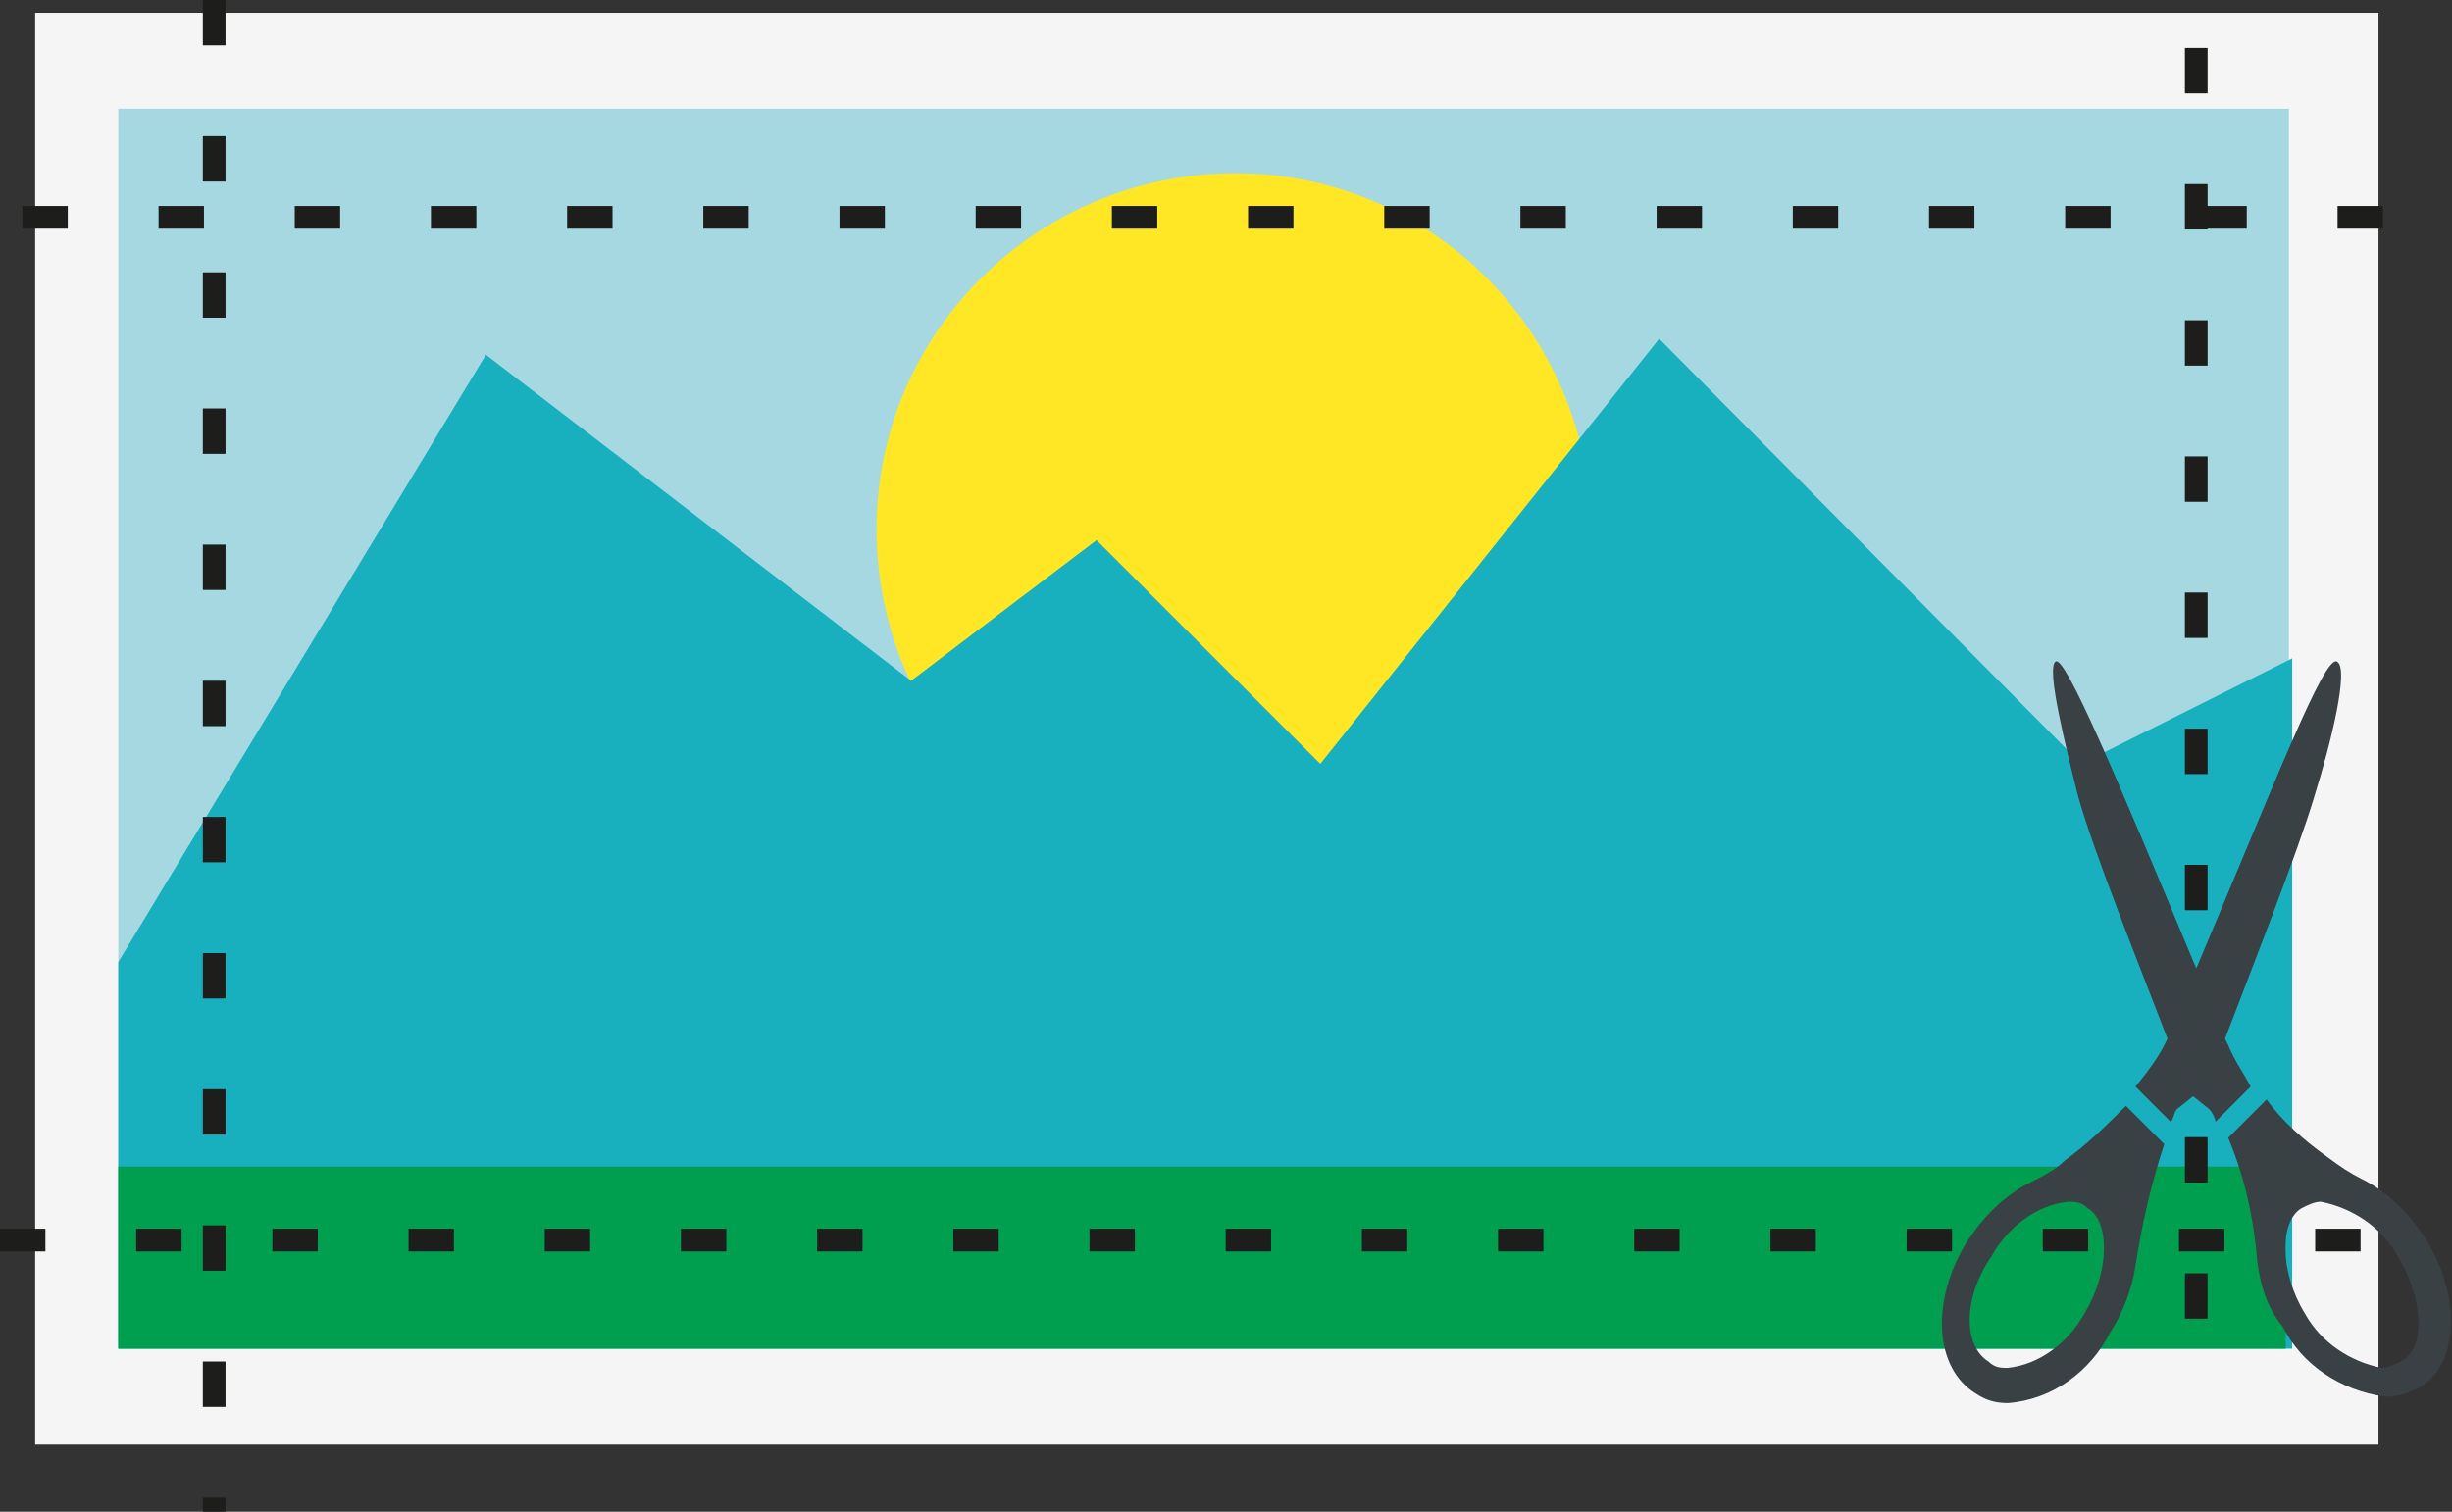
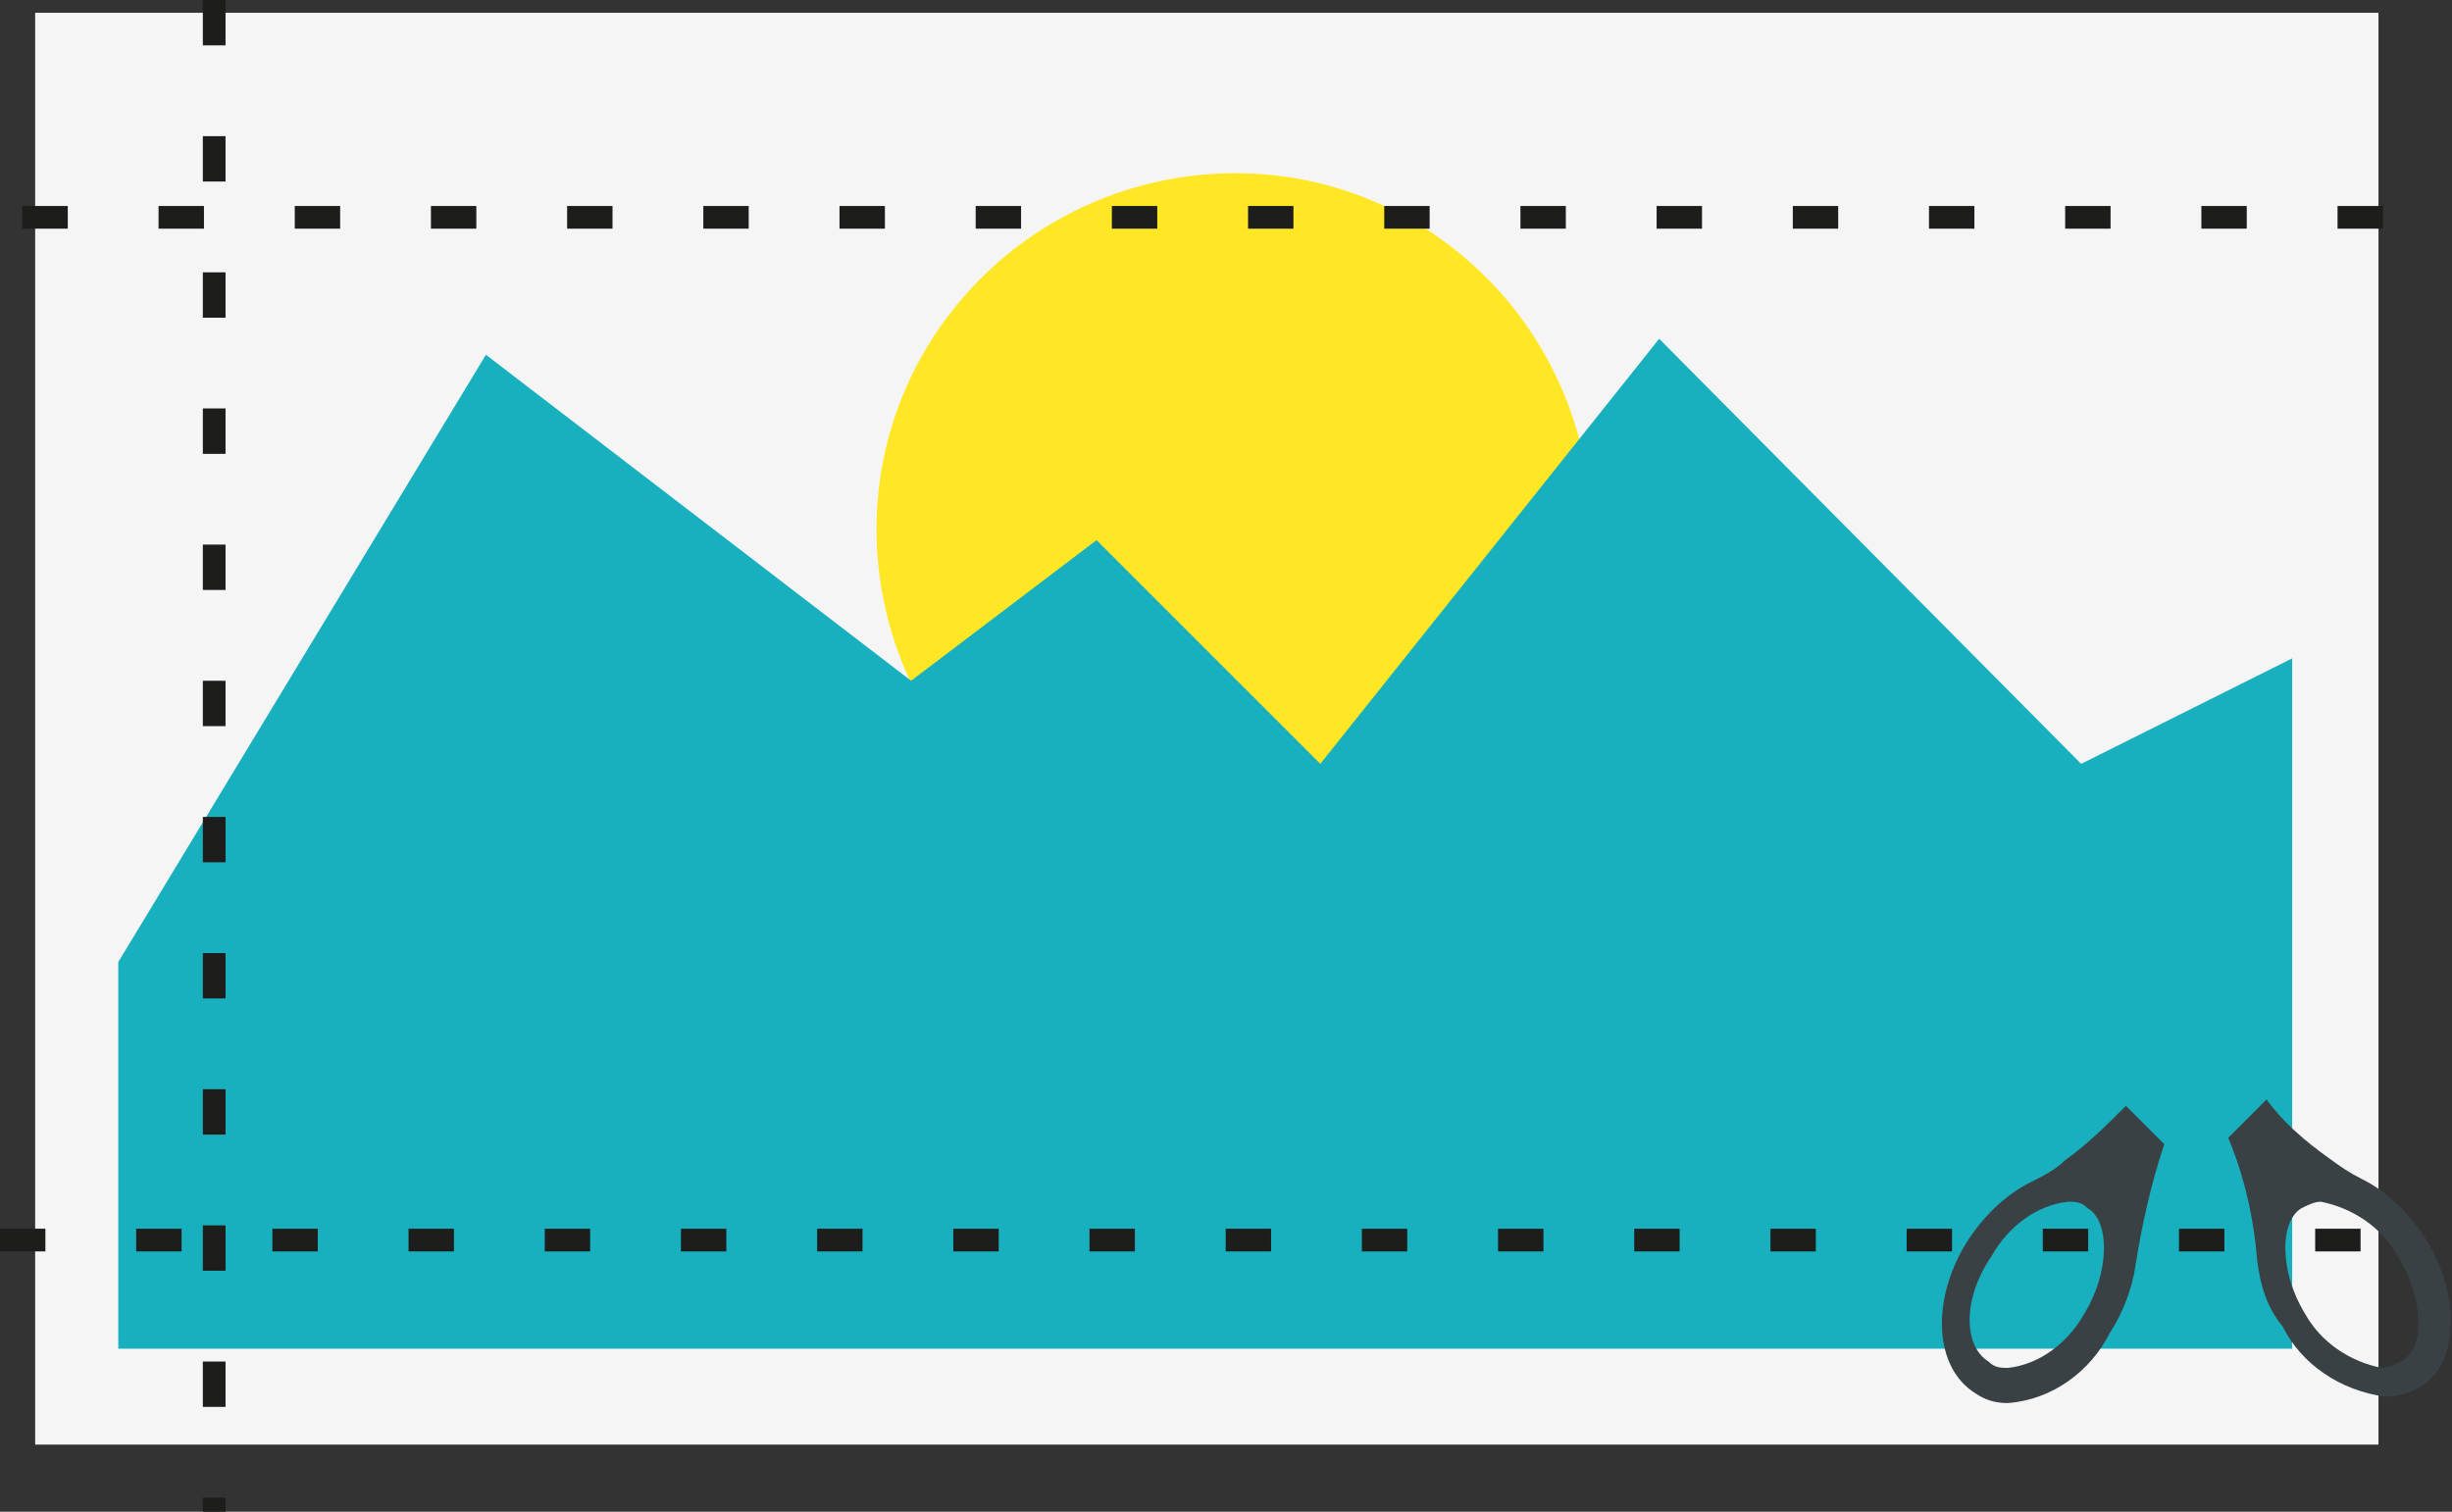
<svg xmlns="http://www.w3.org/2000/svg" version="1.1" id="Warstwa_1" x="0px" y="0px" viewBox="0 0 76.7 47.3" style="enable-background:new 0 0 76.7 47.3;" xml:space="preserve">
  <rect x="0" y="0" width="76.7" height="47.3" fill="#333333" stroke="none" />
  <style type="text/css">
	.st0{fill:#F5F5F5;}
	.st1{fill:#A5D8E1;}
	.st2{fill-rule:evenodd;clip-rule:evenodd;fill:#FFE725;}
	.st3{fill-rule:evenodd;clip-rule:evenodd;fill:#18B0BE;}
	.st4{fill:#009F50;}
	.st5{fill:none;stroke:#1D1D1B;stroke-width:0.71;stroke-miterlimit:10;stroke-dasharray:1.42,2.84;}
	.st6{fill:#3A4145;}
</style>
  <title>how-to-2</title>
  <rect x="1.1" y="0.4" class="st0" width="73.3" height="44.8" />
-   <rect x="3.7" y="3.4" class="st1" width="67.9" height="38.7" />
  <path class="st2" d="M32.1,25.7c-5-3.6-6.2-10.6-2.6-15.6c3.6-5,10.6-6.2,15.6-2.6c5,3.6,6.2,10.6,2.6,15.6c0,0,0,0,0,0  C44.1,28.1,37.2,29.3,32.1,25.7C32.1,25.7,32.1,25.7,32.1,25.7" />
  <polygon class="st3" points="3.7,42.2 3.7,30.1 15.2,11.1 28.5,21.3 34.3,16.9 41.3,23.9 51.9,10.6 65.1,23.9 71.7,20.6 71.7,42.2   " />
-   <rect x="3.7" y="36.5" class="st4" width="67.8" height="5.7" />
  <line class="st5" x1="6.7" y1="0" x2="6.7" y2="47.3" />
-   <line class="st5" x1="68.7" y1="1.5" x2="68.7" y2="42.9" />
  <line class="st5" x1="0.7" y1="6.8" x2="76.5" y2="6.8" />
  <line class="st5" x1="0" y1="38.8" x2="75.8" y2="38.8" />
-   <path class="st6" d="M69.7,32.7l-0.1-0.2c0.8-2.1,2.3-5.9,2.8-7.6c0.5-1.6,1.1-4,0.7-4.2s-1.9,3.7-4.4,9.6c-2.5-6-4.1-9.8-4.4-9.6  s0.3,2.6,0.7,4.2c0.5,1.8,2,5.5,2.8,7.6l-0.1,0.2c-0.2,0.4-0.5,0.8-0.9,1.3l1.1,1.1c0.1-0.1,0.1-0.3,0.2-0.4l0.5-0.4l0.5,0.4  c0.1,0.1,0.2,0.3,0.2,0.4l1.1-1.1C70.2,33.6,69.9,33.2,69.7,32.7" />
  <path class="st6" d="M64.6,36.3c-0.3,0.3-0.7,0.5-1.1,0.7c-0.8,0.4-1.5,1.1-2,1.9c-1.1,1.8-1,3.9,0.3,4.7c0.3,0.2,0.6,0.3,1,0.3  c1.4-0.1,2.6-1,3.2-2.2c0.4-0.6,0.7-1.4,0.8-2.1c0.2-1.3,0.5-2.6,0.9-3.8l-1.2-1.2C65.9,35.2,65.3,35.8,64.6,36.3 M65.2,41.1  c-0.5,0.9-1.4,1.6-2.4,1.7c-0.2,0-0.4,0-0.6-0.2c-0.8-0.5-0.8-2,0.1-3.3c0.5-0.9,1.4-1.6,2.4-1.7c0.2,0,0.4,0,0.6,0.2  C66,38.2,66,39.8,65.2,41.1" />
  <path class="st6" d="M75.9,38.8c-0.5-0.8-1.2-1.5-2-1.9c-0.4-0.2-0.7-0.4-1.1-0.7c-0.7-0.5-1.4-1.1-1.9-1.8l-1.2,1.2  c0.5,1.2,0.8,2.5,0.9,3.8c0.1,0.8,0.3,1.5,0.8,2.1c0.6,1.2,1.8,2,3.2,2.2c0.4,0,0.7-0.1,1.1-0.3C76.9,42.7,77,40.6,75.9,38.8   M75.1,42.6c-0.2,0.1-0.4,0.2-0.6,0.2c-1-0.2-1.9-0.8-2.4-1.7c-0.8-1.3-0.8-2.9-0.1-3.3c0.2-0.1,0.4-0.2,0.6-0.2  c1,0.2,1.9,0.8,2.4,1.7C75.8,40.6,75.9,42.2,75.1,42.6" />
</svg>